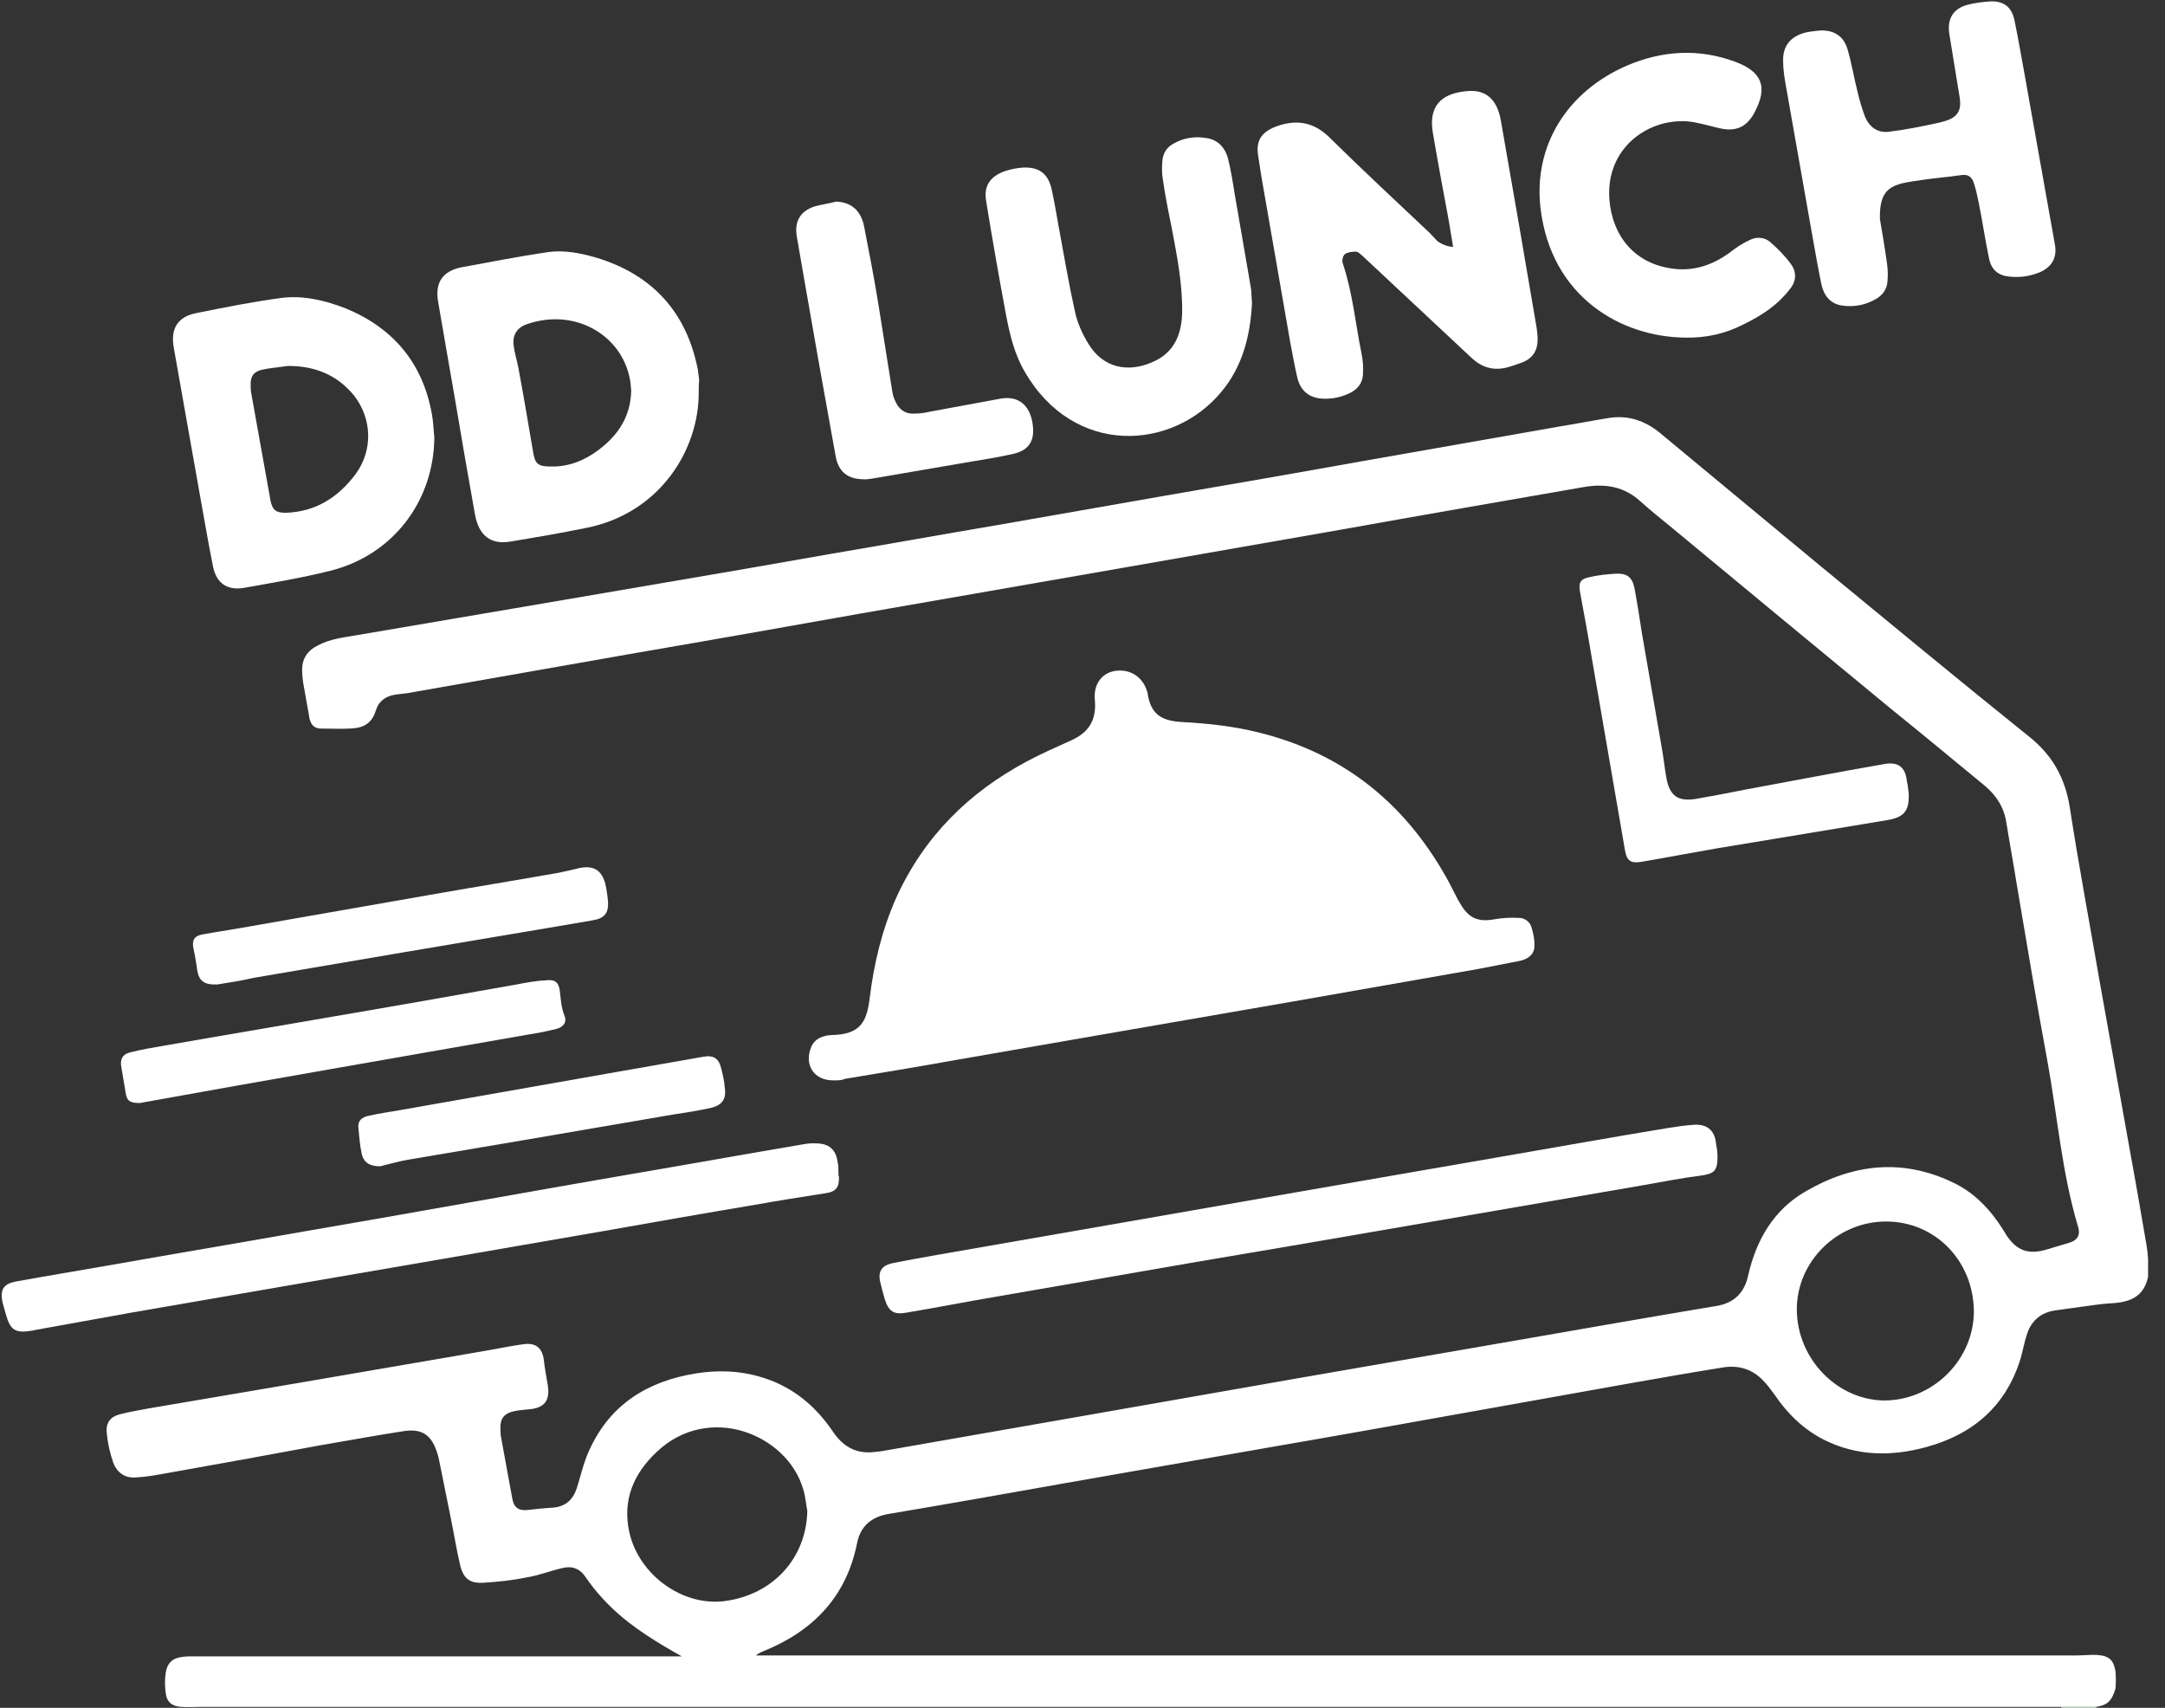
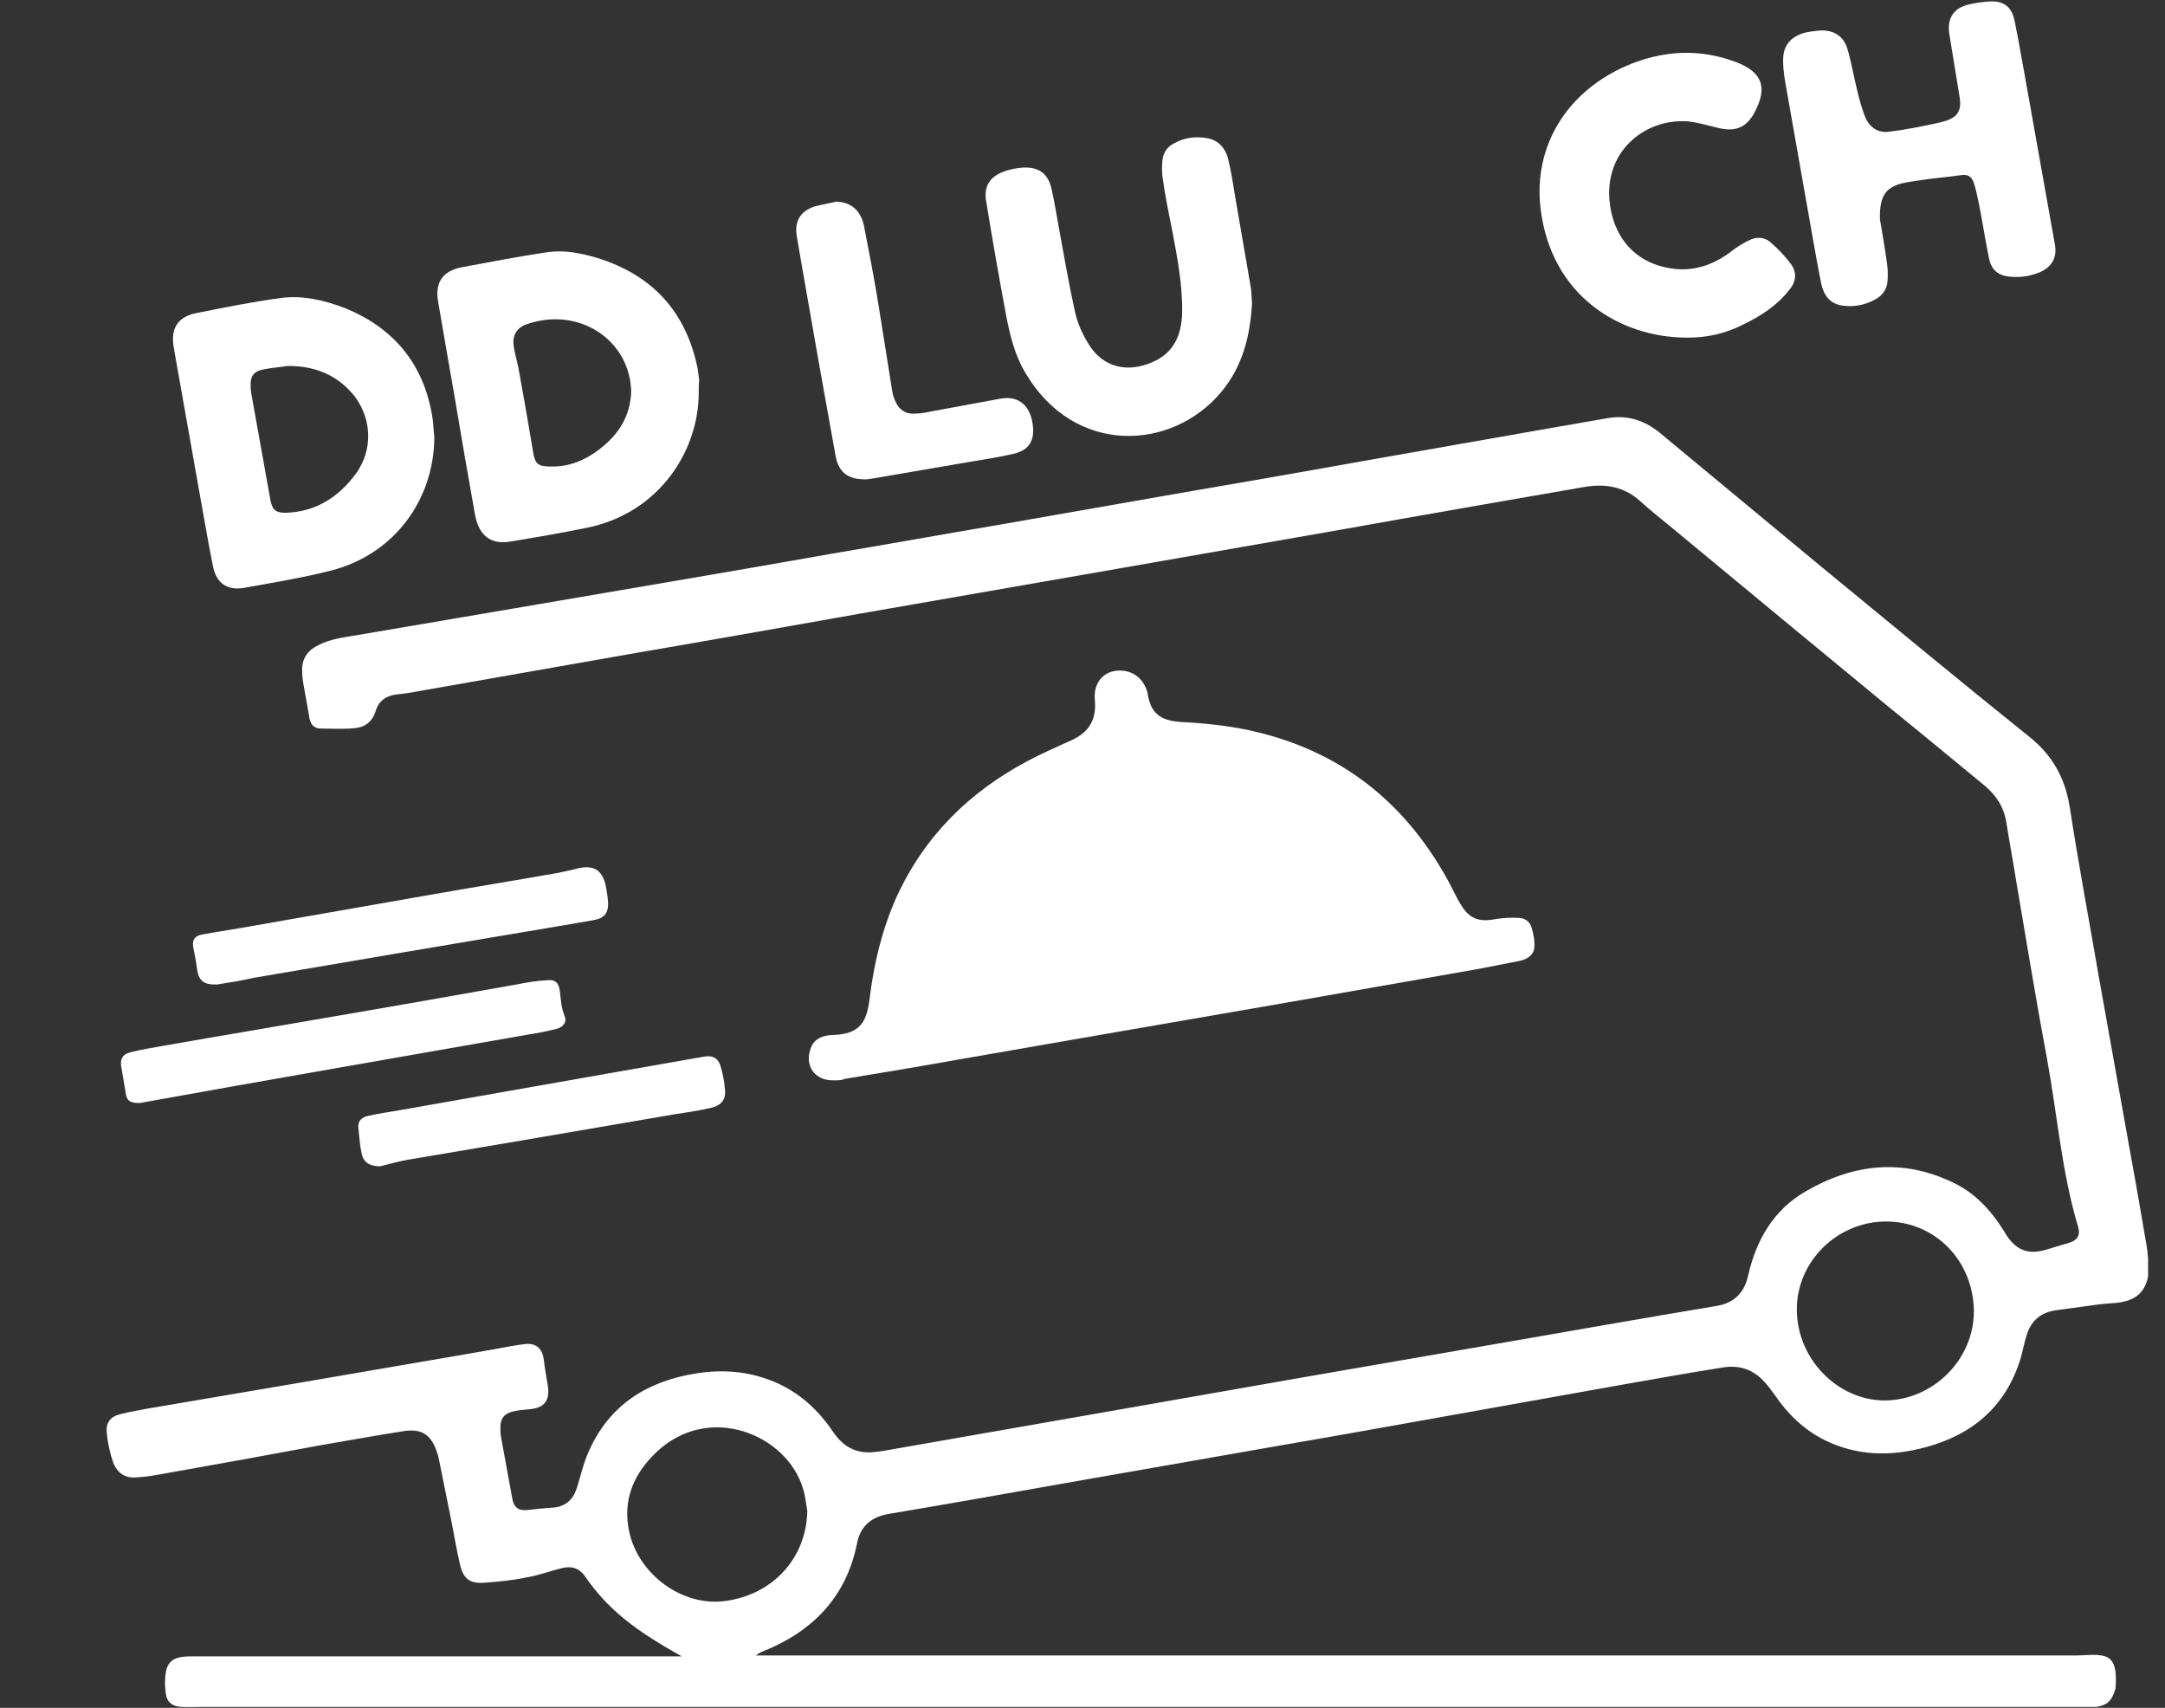
<svg xmlns="http://www.w3.org/2000/svg" width="71" height="56" viewBox="0 0 71 56" fill="none">
  <rect x="0" y="0" width="71" height="56" fill="#333333" stroke="none" />
  <g clip-path="url(#clip0_617_37770)">
-     <path d="M68.742 55.969C68.742 55.984 68.742 55.984 68.742 56C68.355 56 67.968 56 67.596 56C67.596 55.984 67.596 55.984 67.596 55.969C67.968 55.969 68.355 55.969 68.742 55.969Z" fill="#C8EAD3" />
    <path d="M68.742 55.969C68.355 55.969 67.968 55.969 67.581 55.969C67.503 55.969 67.426 55.969 67.364 55.969C47.113 55.969 26.862 55.969 6.611 55.969C6.394 55.969 6.162 55.984 5.945 55.969C5.651 55.953 5.465 55.814 5.434 55.505C5.403 55.288 5.403 55.071 5.434 54.854C5.481 54.529 5.667 54.359 5.992 54.328C6.1 54.312 6.208 54.312 6.301 54.312C8.949 54.312 11.581 54.312 14.228 54.312C16.86 54.312 19.508 54.312 22.14 54.312C22.186 54.312 22.248 54.312 22.357 54.312C22.248 54.251 22.202 54.219 22.14 54.188C21.273 53.693 20.452 53.167 19.771 52.423C19.57 52.207 19.384 51.974 19.214 51.727C19.012 51.417 18.749 51.34 18.44 51.417C18.037 51.51 17.65 51.665 17.247 51.727C16.798 51.82 16.334 51.866 15.87 51.897C15.421 51.928 15.204 51.773 15.095 51.34C14.972 50.829 14.894 50.318 14.786 49.791C14.646 49.126 14.523 48.46 14.383 47.794C14.368 47.732 14.352 47.686 14.337 47.639C14.151 47.051 13.841 46.834 13.238 46.927C12.324 47.067 11.411 47.237 10.497 47.392C8.825 47.701 7.137 48.011 5.465 48.305C5.125 48.367 4.8 48.429 4.459 48.444C4.103 48.475 3.84 48.29 3.716 47.965C3.607 47.655 3.53 47.314 3.499 46.974C3.468 46.649 3.623 46.447 3.948 46.37C4.242 46.292 4.552 46.246 4.861 46.184C6.595 45.89 8.314 45.596 10.048 45.302C12.092 44.946 14.135 44.605 16.164 44.249C16.489 44.187 16.814 44.125 17.154 44.078C17.557 44.017 17.789 44.187 17.836 44.605C17.867 44.868 17.913 45.131 17.96 45.395C18.052 45.936 17.851 46.184 17.294 46.215C17.123 46.231 16.953 46.246 16.783 46.292C16.52 46.37 16.411 46.525 16.411 46.803C16.411 46.896 16.411 47.005 16.427 47.098C16.551 47.779 16.675 48.444 16.798 49.126C16.845 49.42 17 49.544 17.294 49.513C17.573 49.482 17.851 49.451 18.13 49.435C18.548 49.404 18.796 49.172 18.919 48.785C19.028 48.444 19.105 48.104 19.229 47.779C19.833 46.261 20.963 45.41 22.542 45.085C23.378 44.914 24.215 44.914 25.035 45.178C26.011 45.487 26.754 46.107 27.326 46.958C27.667 47.454 28.101 47.686 28.704 47.608C28.875 47.593 29.045 47.562 29.215 47.531C31.398 47.144 33.581 46.772 35.764 46.385C37.994 45.998 40.239 45.596 42.468 45.209C44.946 44.775 47.407 44.357 49.884 43.924C52.021 43.552 54.142 43.181 56.279 42.824C56.867 42.731 57.208 42.391 57.331 41.818C57.595 40.657 58.167 39.666 59.22 39.062C60.769 38.164 62.379 37.978 64.035 38.768C64.763 39.109 65.289 39.681 65.707 40.347C65.738 40.394 65.769 40.456 65.8 40.502C66.141 41.013 66.528 41.152 67.132 40.967C67.38 40.889 67.612 40.827 67.859 40.75C68.123 40.672 68.231 40.502 68.154 40.239C67.612 38.443 67.472 36.569 67.132 34.727C66.776 32.823 66.466 30.918 66.141 29.014C66.033 28.333 65.909 27.667 65.8 26.986C65.723 26.475 65.475 26.088 65.088 25.763C64.051 24.911 63.029 24.06 61.992 23.224C59.607 21.257 57.223 19.291 54.854 17.325C54.498 17.031 54.142 16.752 53.801 16.442C53.275 15.962 52.671 15.854 51.99 15.962C49.312 16.427 46.633 16.891 43.955 17.371C41.648 17.774 39.356 18.176 37.049 18.579C34.123 19.09 31.182 19.601 28.255 20.112C25.809 20.545 23.378 20.979 20.932 21.397C18.409 21.846 15.885 22.279 13.361 22.728C13.238 22.744 13.098 22.759 12.974 22.775C12.649 22.821 12.417 22.991 12.324 23.301C12.169 23.797 11.829 23.874 11.473 23.889C11.163 23.905 10.838 23.889 10.528 23.889C10.342 23.889 10.218 23.797 10.172 23.626C10.156 23.58 10.141 23.549 10.141 23.502C10.079 23.131 10.002 22.744 9.94 22.372C9.924 22.248 9.909 22.124 9.909 22C9.893 21.613 10.079 21.335 10.42 21.165C10.822 20.948 11.271 20.901 11.72 20.824C13.454 20.53 15.188 20.235 16.907 19.941C18.532 19.663 20.174 19.384 21.799 19.105C23.611 18.796 25.422 18.486 27.249 18.161C29.076 17.851 30.887 17.526 32.714 17.216C34.541 16.891 36.368 16.582 38.195 16.256C40.347 15.885 42.499 15.513 44.651 15.126C46.788 14.755 48.94 14.368 51.077 13.996C51.649 13.903 52.207 13.795 52.78 13.702C53.399 13.609 53.941 13.795 54.421 14.182C56.201 15.653 57.982 17.139 59.762 18.61C62.023 20.468 64.268 22.326 66.543 24.153C67.302 24.756 67.72 25.5 67.875 26.459C68.169 28.364 68.525 30.253 68.85 32.142C69.191 34.046 69.532 35.95 69.872 37.855C70.058 38.861 70.228 39.867 70.399 40.858C70.445 41.121 70.445 41.4 70.476 41.663C70.399 42.375 70.043 42.685 69.284 42.731C68.928 42.747 68.572 42.809 68.216 42.855C67.952 42.886 67.689 42.933 67.426 42.964C66.962 43.026 66.636 43.273 66.482 43.722C66.389 43.986 66.342 44.28 66.265 44.543C65.785 46.107 64.701 47.036 63.153 47.454C62.007 47.763 60.892 47.748 59.809 47.206C59.143 46.865 58.617 46.354 58.199 45.735C58.075 45.565 57.951 45.395 57.796 45.24C57.44 44.884 57.006 44.76 56.511 44.837C55.443 45.007 54.39 45.193 53.337 45.379C51.495 45.704 49.637 46.045 47.794 46.37C45.72 46.742 43.645 47.113 41.57 47.469C39.356 47.856 37.158 48.243 34.944 48.63C33.024 48.971 31.104 49.312 29.169 49.637C28.581 49.73 28.209 50.039 28.101 50.628C27.744 52.377 26.645 53.492 25.035 54.142C24.958 54.173 24.865 54.219 24.787 54.281C24.849 54.281 24.911 54.281 24.973 54.281C35.873 54.281 46.757 54.281 57.657 54.281C61.14 54.281 64.639 54.281 68.123 54.281C68.34 54.281 68.572 54.251 68.788 54.266C69.175 54.297 69.315 54.436 69.377 54.808C69.392 54.994 69.392 55.179 69.377 55.365C69.253 55.783 69.114 55.907 68.742 55.969ZM61.852 40.053C60.258 40.053 58.926 41.354 58.926 42.933C58.926 44.543 60.242 45.905 61.79 45.921C63.385 45.921 64.732 44.589 64.732 42.995C64.717 41.338 63.462 40.053 61.852 40.053ZM26.475 49.544C26.428 49.296 26.413 49.048 26.336 48.816C25.809 47.036 23.255 45.983 21.536 47.608C20.777 48.321 20.406 49.188 20.638 50.24C20.948 51.634 22.372 52.671 23.75 52.501C25.345 52.3 26.444 51.092 26.475 49.544Z" fill="white" />
    <path d="M27.373 35.424C27.358 35.424 27.342 35.424 27.311 35.424C26.692 35.424 26.367 34.913 26.599 34.34C26.723 34.046 26.986 33.953 27.28 33.938C28.24 33.922 28.426 33.473 28.519 32.745C28.658 31.6 28.921 30.5 29.386 29.448C30.299 27.435 31.77 25.98 33.69 24.958C34.154 24.71 34.65 24.493 35.13 24.276C35.718 24.013 35.966 23.595 35.904 22.945C35.858 22.45 36.121 22.078 36.554 22.001C37.034 21.923 37.452 22.171 37.607 22.635C37.623 22.682 37.638 22.713 37.638 22.759C37.746 23.41 38.072 23.626 38.722 23.673C39.604 23.719 40.471 23.812 41.323 24.029C44.156 24.741 46.184 26.444 47.547 28.983C47.671 29.215 47.779 29.463 47.918 29.68C48.182 30.113 48.491 30.237 49.002 30.144C49.265 30.098 49.544 30.082 49.823 30.098C50.008 30.098 50.179 30.237 50.225 30.407C50.287 30.609 50.334 30.841 50.318 31.058C50.303 31.321 50.071 31.46 49.838 31.507C49.389 31.6 48.94 31.677 48.491 31.77C46.463 32.126 44.435 32.482 42.407 32.838C40.533 33.163 38.644 33.489 36.771 33.814C34.96 34.123 33.148 34.449 31.337 34.758C30.129 34.975 28.921 35.176 27.698 35.377C27.605 35.424 27.497 35.424 27.373 35.424Z" fill="white" />
-     <path d="M47.655 8.097C47.593 7.757 47.547 7.416 47.485 7.091C47.314 6.178 47.144 5.264 46.989 4.351C46.85 3.515 47.221 3.066 48.104 2.988C48.723 2.926 49.095 3.251 49.219 3.948C49.621 6.224 50.008 8.484 50.395 10.76C50.411 10.884 50.426 11.008 50.426 11.132C50.426 11.488 50.272 11.736 49.946 11.875C49.776 11.937 49.606 11.999 49.435 12.045C48.971 12.169 48.584 12.045 48.243 11.72C47.051 10.605 45.859 9.491 44.667 8.376C44.605 8.33 44.543 8.252 44.466 8.252C44.342 8.252 44.202 8.268 44.109 8.33C44.047 8.376 44.001 8.531 44.032 8.624C44.357 9.584 44.45 10.605 44.651 11.596C44.698 11.813 44.713 12.045 44.698 12.278C44.682 12.572 44.512 12.773 44.249 12.897C43.955 13.036 43.63 13.098 43.304 13.067C42.886 13.021 42.639 12.773 42.546 12.386C42.453 11.999 42.391 11.612 42.313 11.225C42.035 9.63 41.756 8.02 41.477 6.425C41.4 5.992 41.323 5.543 41.261 5.109C41.183 4.629 41.354 4.351 41.803 4.165C42.484 3.902 43.072 3.979 43.614 4.521C44.682 5.574 45.782 6.596 46.881 7.633C46.974 7.726 47.051 7.819 47.144 7.912C47.283 8.004 47.438 8.082 47.655 8.097Z" fill="white" />
    <path d="M22.914 12.85C22.93 14.739 21.645 16.829 19.229 17.309C18.393 17.48 17.573 17.619 16.737 17.758C16.086 17.867 15.699 17.557 15.575 16.86C15.343 15.575 15.127 14.306 14.91 13.021C14.724 11.983 14.554 10.946 14.368 9.893C14.259 9.274 14.507 8.887 15.142 8.763C16.071 8.593 17.015 8.407 17.96 8.268C18.502 8.19 19.044 8.299 19.57 8.453C21.397 9.011 22.512 10.234 22.883 12.107C22.899 12.216 22.914 12.339 22.93 12.463C22.914 12.587 22.914 12.711 22.914 12.85ZM20.7 12.804C20.685 12.695 20.685 12.556 20.654 12.417C20.375 10.977 18.842 10.079 17.263 10.636C16.953 10.745 16.799 10.992 16.845 11.333C16.876 11.581 16.953 11.813 17 12.061C17.17 12.974 17.325 13.888 17.48 14.801C17.542 15.204 17.635 15.297 18.053 15.297C18.657 15.312 19.183 15.095 19.647 14.739C20.282 14.259 20.685 13.64 20.7 12.804Z" fill="white" />
    <path d="M14.244 14.337C14.228 16.442 12.881 18.207 10.822 18.718C9.893 18.951 8.949 19.105 8.004 19.276C7.447 19.369 7.091 19.121 6.983 18.563C6.797 17.634 6.642 16.69 6.472 15.761C6.208 14.306 5.961 12.85 5.698 11.395C5.589 10.776 5.821 10.389 6.441 10.265C7.37 10.079 8.299 9.893 9.228 9.769C9.94 9.677 10.652 9.847 11.333 10.11C12.912 10.76 13.872 11.921 14.166 13.594C14.213 13.841 14.213 14.089 14.244 14.337ZM9.444 11.999C9.15 12.045 8.871 12.061 8.593 12.123C8.314 12.185 8.206 12.355 8.221 12.634C8.221 12.711 8.221 12.789 8.237 12.881C8.453 14.058 8.655 15.235 8.871 16.411C8.933 16.721 9.042 16.814 9.367 16.814C10.358 16.783 11.101 16.303 11.674 15.529C12.231 14.755 12.2 13.748 11.627 12.99C11.055 12.277 10.311 11.999 9.444 11.999Z" fill="white" />
-     <path d="M56.325 37.932C56.325 38.396 56.217 38.489 55.752 38.551C55.133 38.629 54.514 38.752 53.894 38.861C52.284 39.14 50.674 39.418 49.048 39.697C47.221 40.007 45.395 40.332 43.568 40.641C41.88 40.935 40.177 41.214 38.489 41.508C36.585 41.834 34.681 42.174 32.776 42.499C31.755 42.67 30.748 42.871 29.726 43.041C29.308 43.119 29.138 42.995 29.014 42.592C28.952 42.391 28.906 42.205 28.859 42.004C28.797 41.694 28.921 41.508 29.215 41.431C29.742 41.323 30.268 41.23 30.795 41.137C32.838 40.781 34.882 40.425 36.926 40.069C38.784 39.743 40.657 39.418 42.515 39.093C44.682 38.722 46.865 38.334 49.033 37.963C50.922 37.638 52.811 37.297 54.7 36.987C54.994 36.941 55.288 36.895 55.582 36.879C56.016 36.864 56.248 37.096 56.279 37.529C56.31 37.669 56.325 37.793 56.325 37.932Z" fill="white" />
-     <path d="M27.497 38.489C27.497 38.52 27.497 38.551 27.512 38.582C27.528 38.923 27.419 39.078 27.079 39.124C26.289 39.248 25.5 39.372 24.726 39.511C23.053 39.79 21.397 40.084 19.725 40.378C17.96 40.688 16.21 40.982 14.445 41.292C12.742 41.586 11.024 41.88 9.32 42.174C7.648 42.468 5.976 42.747 4.304 43.041C3.251 43.227 2.183 43.428 1.13 43.614C1.115 43.614 1.099 43.63 1.068 43.63C0.495 43.722 0.341 43.63 0.186 43.072C0.155 42.948 0.108 42.809 0.077 42.685C6.02007e-05 42.267 0.124 42.097 0.526 42.019C1.022 41.926 1.517 41.849 2.028 41.756C3.762 41.462 5.481 41.152 7.215 40.858C9.026 40.548 10.838 40.223 12.649 39.914C14.461 39.589 16.272 39.279 18.084 38.954C20.096 38.598 22.125 38.257 24.137 37.901C24.88 37.777 25.639 37.638 26.382 37.514C26.552 37.483 26.723 37.483 26.878 37.498C27.218 37.529 27.419 37.731 27.466 38.087C27.497 38.195 27.497 38.35 27.497 38.489C27.512 38.489 27.512 38.489 27.497 38.489Z" fill="white" />
    <path d="M61.651 7.184C61.713 7.54 61.806 8.082 61.883 8.639C61.914 8.841 61.914 9.042 61.899 9.228C61.883 9.475 61.744 9.677 61.527 9.8C61.187 10.002 60.8 10.079 60.397 10.017C60.01 9.955 59.809 9.677 59.731 9.32C59.623 8.794 59.53 8.268 59.437 7.741C59.158 6.162 58.88 4.583 58.601 3.004C58.539 2.663 58.477 2.338 58.477 1.997C58.462 1.502 58.725 1.192 59.205 1.068C59.344 1.037 59.484 1.022 59.623 1.006C60.087 0.96 60.444 1.146 60.583 1.595C60.722 2.059 60.8 2.555 60.923 3.035C60.985 3.298 61.063 3.561 61.156 3.809C61.295 4.165 61.574 4.366 61.945 4.32C62.472 4.258 62.998 4.149 63.509 4.041C63.602 4.025 63.695 3.995 63.803 3.964C64.206 3.84 64.33 3.607 64.268 3.205C64.159 2.508 64.035 1.811 63.927 1.115C63.85 0.619 64.051 0.279 64.531 0.155C64.779 0.093 65.026 0.062 65.274 0.046C65.723 0.031 65.971 0.232 66.064 0.666C66.203 1.332 66.311 1.997 66.435 2.663C66.714 4.227 66.993 5.79 67.271 7.354C67.318 7.586 67.349 7.819 67.395 8.051C67.457 8.453 67.287 8.748 66.915 8.918C66.59 9.057 66.265 9.104 65.924 9.073C65.537 9.042 65.305 8.856 65.228 8.469C65.104 7.865 65.011 7.246 64.887 6.627C64.841 6.41 64.794 6.178 64.717 5.961C64.639 5.76 64.5 5.713 64.299 5.744C63.881 5.806 63.463 5.837 63.044 5.899C62.828 5.93 62.611 5.961 62.394 6.007C61.837 6.147 61.636 6.425 61.651 7.184Z" fill="white" />
    <path d="M41.059 9.955C40.997 11.024 40.75 12.014 40.053 12.85C38.443 14.786 35.222 14.972 33.612 12.2C33.272 11.627 33.117 10.977 32.993 10.327C32.761 9.088 32.544 7.85 32.343 6.611C32.25 6.1 32.467 5.775 32.977 5.605C33.163 5.543 33.349 5.512 33.535 5.496C34.077 5.465 34.386 5.698 34.495 6.239C34.588 6.657 34.65 7.06 34.727 7.478C34.897 8.392 35.052 9.32 35.253 10.218C35.331 10.59 35.501 10.962 35.702 11.287C36.167 12.045 36.972 12.247 37.824 11.86C38.52 11.55 38.752 10.946 38.768 10.249C38.783 9.305 38.598 8.392 38.427 7.478C38.319 6.952 38.211 6.41 38.133 5.868C38.102 5.682 38.102 5.481 38.118 5.295C38.133 5.032 38.257 4.831 38.489 4.707C38.845 4.505 39.232 4.459 39.62 4.536C39.976 4.614 40.177 4.862 40.27 5.187C40.363 5.558 40.425 5.945 40.486 6.332C40.672 7.385 40.843 8.422 41.028 9.475C41.044 9.63 41.044 9.8 41.059 9.955Z" fill="white" />
    <path d="M55.272 11.07C53.166 11.054 50.86 9.738 50.519 6.812C50.287 4.784 51.386 3.004 53.352 2.152C54.513 1.657 55.706 1.579 56.913 2.028C57.78 2.353 57.981 2.849 57.548 3.669C57.285 4.18 56.913 4.335 56.356 4.196C56.015 4.118 55.675 4.01 55.334 3.979C54.018 3.886 52.656 4.877 52.779 6.534C52.872 7.741 53.6 8.608 54.761 8.794C55.551 8.933 56.248 8.67 56.867 8.175C57.037 8.051 57.223 7.942 57.424 7.85C57.641 7.757 57.889 7.788 58.059 7.942C58.307 8.159 58.539 8.391 58.74 8.67C58.941 8.949 58.895 9.258 58.678 9.506C58.291 10.002 57.78 10.342 57.207 10.621C56.588 10.946 55.938 11.085 55.272 11.07Z" fill="white" />
-     <path d="M62.596 26.041C62.611 26.599 62.441 26.8 61.883 26.893C60.01 27.203 58.137 27.512 56.279 27.822C55.474 27.961 54.669 28.116 53.848 28.256C53.492 28.317 53.352 28.24 53.291 27.884C52.934 25.825 52.578 23.766 52.222 21.691C52.098 20.932 51.959 20.189 51.82 19.43C51.758 19.105 51.82 18.982 52.145 18.92C52.424 18.858 52.702 18.827 52.996 18.811C53.352 18.796 53.523 18.92 53.6 19.276C53.693 19.771 53.77 20.267 53.848 20.777C54.065 22.032 54.282 23.27 54.498 24.524C54.56 24.865 54.591 25.206 54.653 25.531C54.761 26.103 55.04 26.289 55.613 26.196C56.155 26.103 56.712 25.995 57.254 25.887C58.771 25.608 60.289 25.314 61.806 25.051C62.255 24.973 62.487 25.159 62.534 25.608C62.565 25.732 62.58 25.887 62.596 26.041Z" fill="white" />
    <path d="M27.419 6.611C27.899 6.626 28.224 6.89 28.333 7.401C28.503 8.268 28.674 9.15 28.813 10.017C28.968 10.961 29.107 11.89 29.262 12.835C29.277 12.959 29.324 13.083 29.386 13.207C29.494 13.423 29.68 13.563 29.928 13.563C30.113 13.563 30.299 13.547 30.485 13.501C31.274 13.361 32.049 13.207 32.838 13.067C33.427 12.974 33.814 13.315 33.876 13.996C33.922 14.476 33.721 14.77 33.241 14.879C32.776 14.987 32.296 15.064 31.816 15.142C30.764 15.328 29.711 15.498 28.658 15.684C28.534 15.699 28.41 15.73 28.286 15.715C27.791 15.699 27.497 15.467 27.404 14.956C27.048 13.005 26.707 11.07 26.367 9.119C26.289 8.67 26.212 8.221 26.134 7.772C26.041 7.261 26.243 6.921 26.723 6.766C26.955 6.704 27.187 6.673 27.419 6.611Z" fill="white" />
    <path d="M4.552 36.167C4.242 36.167 4.149 36.074 4.118 35.811C4.072 35.532 4.026 35.269 3.979 34.99C3.933 34.743 4.01 34.572 4.258 34.51C4.614 34.417 4.985 34.356 5.342 34.294C7.199 33.968 9.057 33.659 10.915 33.334C12.928 32.993 14.925 32.637 16.938 32.281C17.263 32.219 17.588 32.157 17.929 32.142C18.207 32.111 18.331 32.219 18.362 32.513C18.393 32.792 18.409 33.055 18.517 33.318C18.595 33.504 18.486 33.674 18.254 33.736C17.944 33.814 17.635 33.876 17.325 33.922C15.142 34.309 12.959 34.681 10.776 35.068C8.748 35.424 6.719 35.78 4.676 36.151C4.629 36.167 4.567 36.167 4.552 36.167Z" fill="white" />
    <path d="M7.122 32.281C6.673 32.296 6.502 32.157 6.456 31.724C6.425 31.522 6.394 31.321 6.348 31.12C6.286 30.841 6.363 30.686 6.642 30.64C7.06 30.562 7.493 30.5 7.927 30.423C9.955 30.067 11.983 29.711 14.027 29.355C15.436 29.107 16.86 28.875 18.269 28.627C18.517 28.581 18.78 28.519 19.028 28.457C19.477 28.379 19.724 28.534 19.848 28.968C19.895 29.169 19.926 29.386 19.941 29.587C19.957 29.943 19.817 30.113 19.446 30.175C19.09 30.237 18.734 30.299 18.362 30.361C16.643 30.655 14.94 30.934 13.222 31.228C11.581 31.507 9.94 31.785 8.314 32.064C7.911 32.157 7.524 32.219 7.122 32.281Z" fill="white" />
    <path d="M12.463 38.242C12.123 38.242 11.922 38.118 11.86 37.824C11.798 37.545 11.782 37.251 11.751 36.957C11.736 36.755 11.86 36.632 12.092 36.585C12.432 36.508 12.789 36.461 13.129 36.399C15.56 35.966 17.991 35.548 20.422 35.114C21.304 34.959 22.186 34.805 23.069 34.65C23.41 34.588 23.58 34.712 23.657 35.052C23.704 35.238 23.75 35.439 23.766 35.641C23.828 36.012 23.704 36.229 23.332 36.322C22.93 36.415 22.527 36.477 22.109 36.539C20.483 36.817 18.858 37.096 17.232 37.375C15.947 37.591 14.678 37.808 13.392 38.025C13.114 38.071 12.851 38.149 12.587 38.211C12.541 38.226 12.479 38.242 12.463 38.242Z" fill="white" />
  </g>
  <defs>
    <clipPath id="clip0_617_37770">
      <rect width="70.445" height="56" fill="white" />
    </clipPath>
  </defs>
</svg>